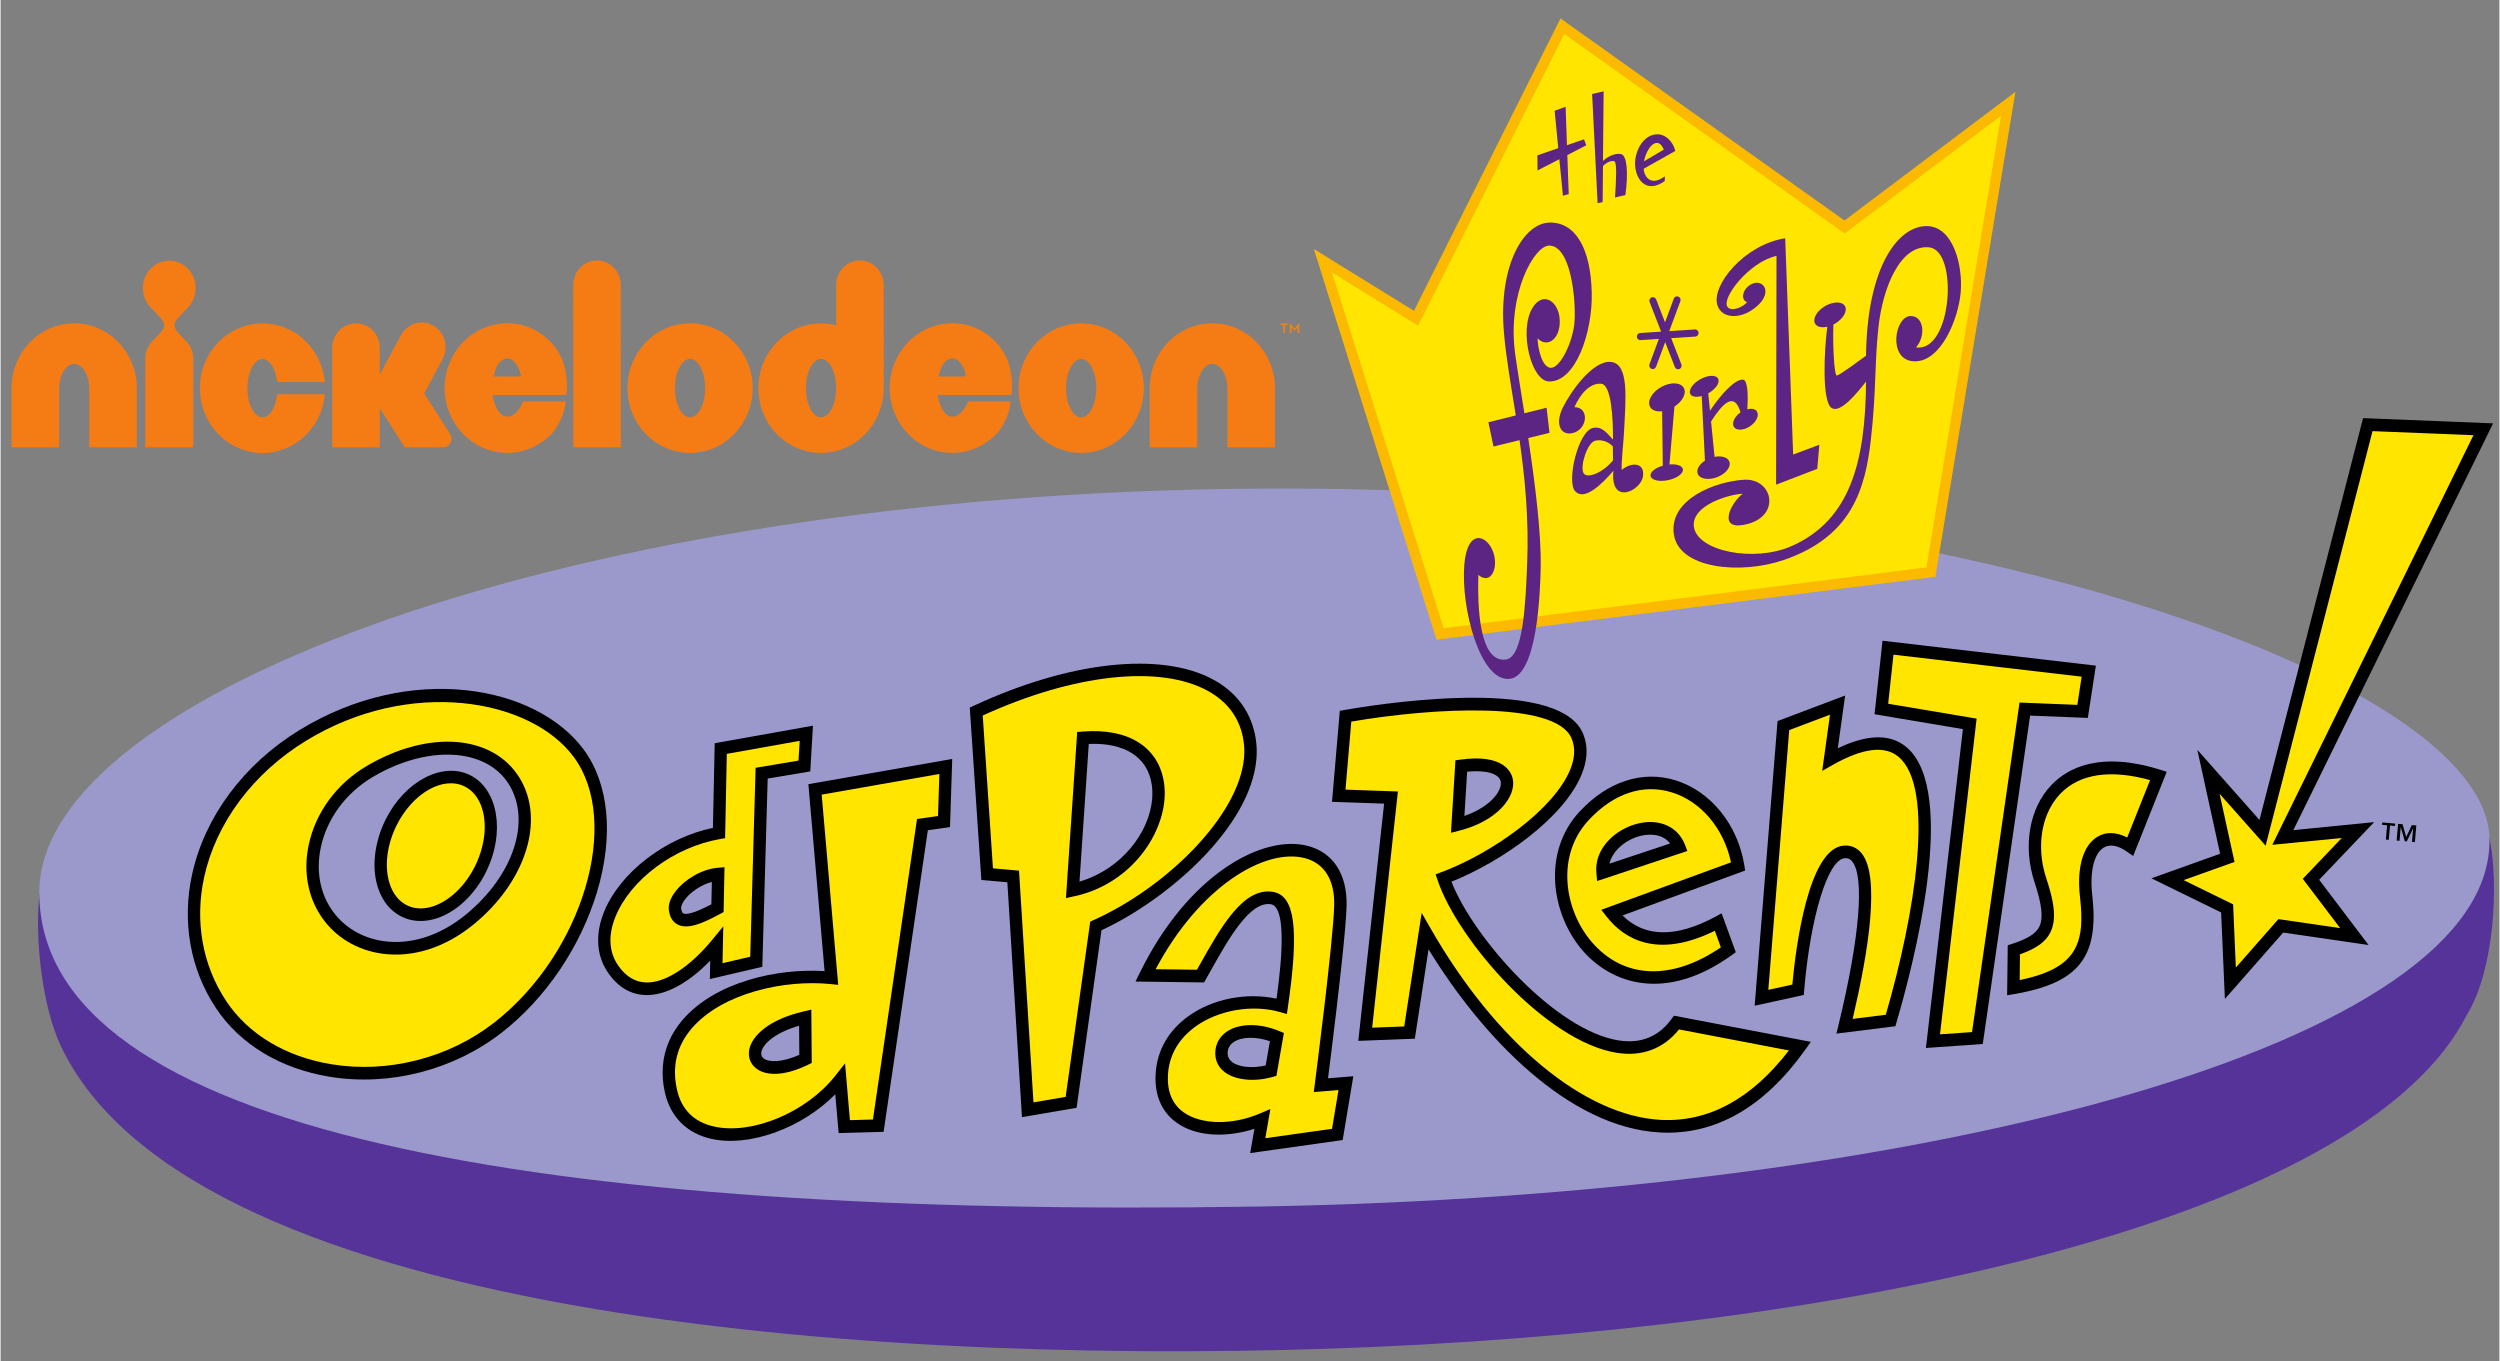
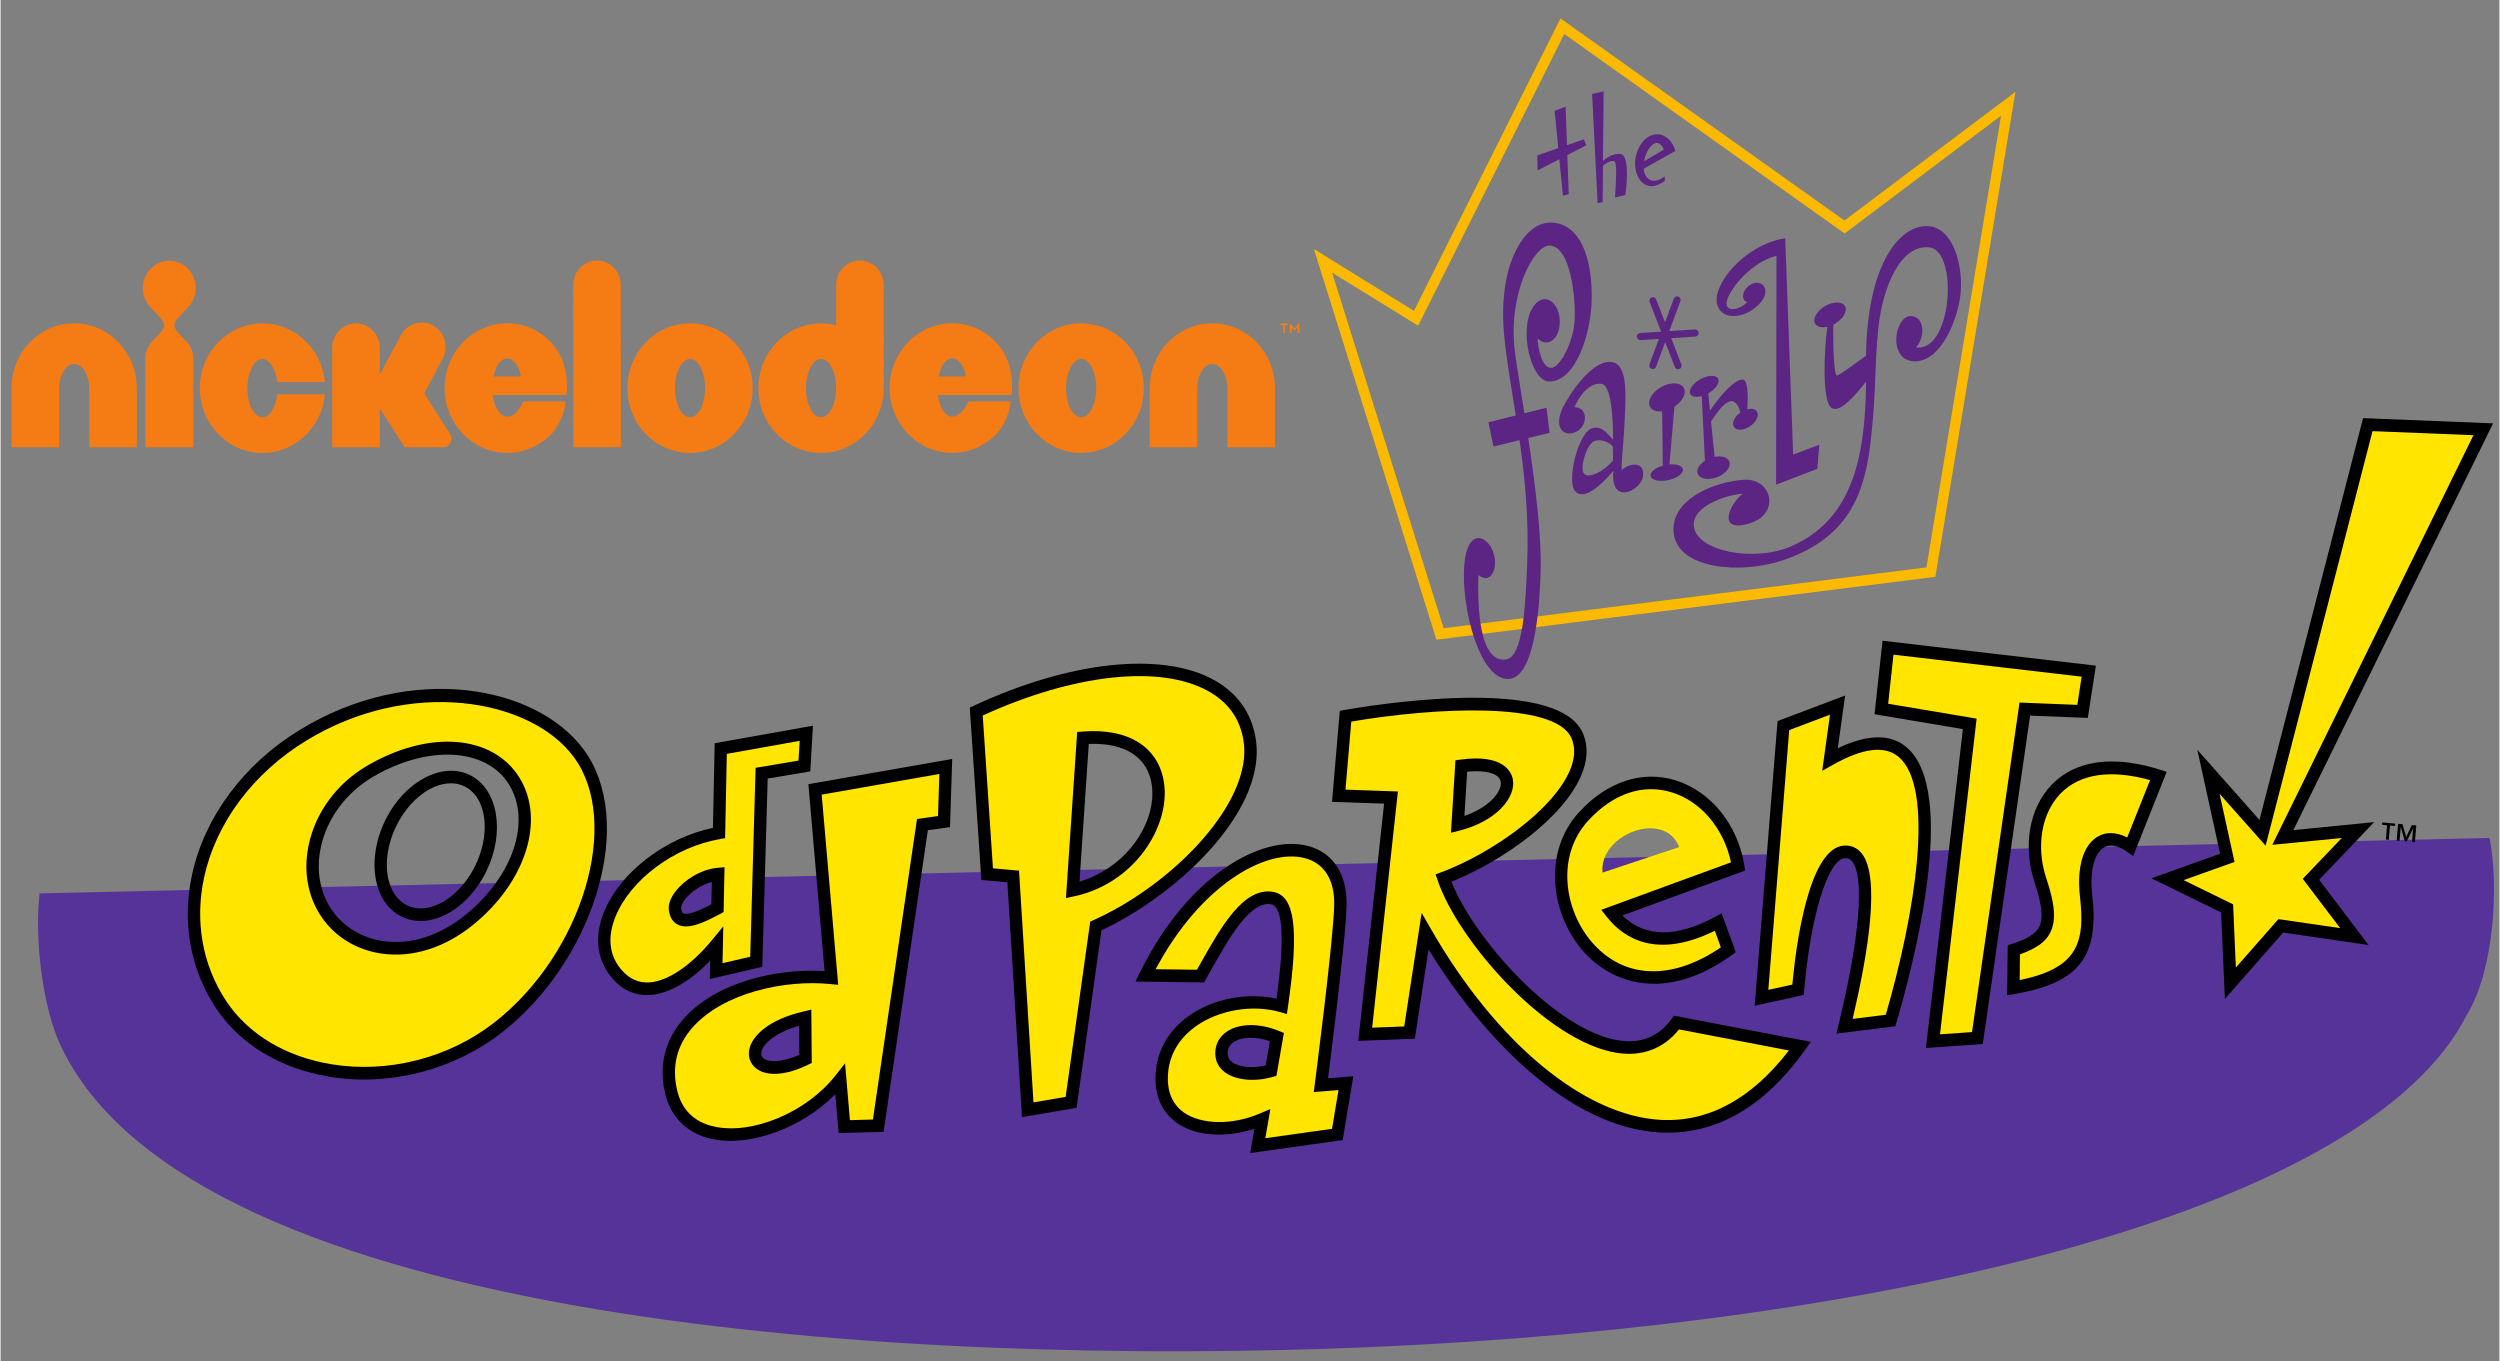
<svg xmlns="http://www.w3.org/2000/svg" height="233.342" viewBox="0 0 281.43 153.309" width="428.556">
  <rect x="0" y="0" width="281.43" height="153.309" fill="#808080" stroke="none" />
  <g transform="matrix(1.305 0 0 -1.33 -6.914 197.104)">
    <path d="m8.664 72.545c-.469-3.903.289-9.668 1.781-12.817 11.293-23.84 73.801-27.246 112.953-25.609 45.844 1.914 86.348 11.82 94.735 28.129 2.39 3.746 2.793 11.129 1.961 14.992z" fill="#539" />
-     <path d="m220.094 77.24c.472-17.387-48.528-30.278-106.192-31.211-61.953-1-105.246 6.344-105.265 26.586-.02 16.785 46.023 33.754 104.797 34.203 58.781.449 106.289-15.836 106.66-29.578z" fill="#9b99cc" />
    <path d="m55.18 84.423c4.441-5.871.746-17.328-6.93-23.222-7.812-6-19.371-4.817-23.93 1.937-4.925 7.297-1.82 17.453 7.055 22.785 9.324 5.602 19.93 3.625 23.805-1.5zm-18.016-1.55c-4.707-2.723-6.297-8.414-3.691-12.075 2.375-3.339 7.679-4.187 12.32-.461 4.234 3.407 5.957 8.34 3.832 11.719-2.184 3.469-7.551 3.653-12.461.817z" fill="#ffe500" />
    <path d="m31.102 86.38c-4.817-2.89-8.2-7.355-9.282-12.246-.886-4.004-.156-8.015 2.059-11.297 2.066-3.058 5.543-5.125 9.793-5.816 5.18-.84 10.75.566 14.906 3.758 3.781 2.902 6.766 7.238 8.192 11.883 1.46 4.769 1.039 9.172-1.165 12.082-4.105 5.433-14.933 7.386-24.503 1.636zm2.742-28.304c-3.957.64-7.18 2.547-9.082 5.359-2.047 3.035-2.723 6.754-1.899 10.473 1.02 4.601 4.223 8.816 8.789 11.558 8.942 5.371 19.356 3.594 23.106-1.363 4.156-5.5.773-16.633-6.832-22.48-3.926-3.016-9.192-4.34-14.082-3.547z" />
    <path d="m36.895 83.334c-2.582-1.493-4.407-3.922-5.004-6.661-.493-2.257-.082-4.457 1.144-6.183 1.188-1.668 3.024-2.75 5.172-3.047 2.66-.367 5.473.512 7.918 2.477 4.527 3.64 6.191 8.863 3.953 12.421-2.305 3.657-7.848 4.075-13.183.993zm12.277-1.563c1.945-3.09.383-7.723-3.715-11.016-2.215-1.781-4.738-2.582-7.105-2.253-1.852.257-3.43 1.183-4.446 2.609-1.054 1.48-1.398 3.375-.972 5.336.531 2.445 2.171 4.617 4.496 5.965 4.742 2.738 9.789 2.461 11.742-.641z" />
-     <path d="m46.734 74.623c-1.527-3.036-4.496-4.625-6.632-3.551-2.141 1.078-2.637 4.406-1.114 7.441 1.524 3.032 4.492 4.621 6.633 3.547 2.137-1.074 2.637-4.406 1.113-7.437z" fill="#ffe500" />
    <path d="m38.504 78.755c-.957-1.91-1.199-4.05-.641-5.726.371-1.121 1.059-1.961 1.992-2.43.934-.469 2.016-.519 3.137-.148 1.68.554 3.254 2.023 4.211 3.933 1.652 3.289 1.047 6.95-1.351 8.157-2.399 1.203-5.696-.496-7.348-3.786zm1.832-7.203c-.676.34-1.18.965-1.461 1.813-.469 1.414-.25 3.25.582 4.91 1.391 2.766 4.043 4.25 5.918 3.312 1.246-.628 1.836-2.175 1.68-3.957-.078-.89-.344-1.843-.805-2.765-.836-1.66-2.18-2.934-3.594-3.403-.843-.281-1.648-.25-2.32.09z" />
    <path d="m74.668 83.334.164 2.769-7.383-1.289-.148-7.141c-6.613-1.109-12.008-7.617-9.098-11.605 2.336-3.199 6.094-1.156 8.899 2.184l-.047-2.29 3.461.79.464 15.972zm-11.168-12.129c-.129 1.066 1.801 2.804 3.727 2.972l-.059-2.89c-2.109-1.121-3.496-1.512-3.668-.082z" fill="#ffe500" />
    <path d="m74.742 86.63-7.816-1.367s-.137-6.433-.153-7.168c-4.128-.847-8.039-3.789-9.414-7.156-.261-.644-.421-1.277-.472-1.891-.106-1.214.191-2.343.886-3.296.848-1.165 1.918-1.774 3.18-1.817 1.695-.058 3.688.996 5.586 2.914-.008-.414-.031-1.558-.031-1.558l4.527 1.035s.442 15.113.465 15.945c.676.109 3.676.602 3.676.602l.23 3.871zm-.48-1.168c-.039-.617-.074-1.238-.102-1.671-.66-.11-3.703-.61-3.703-.61s-.441-15.215-.465-16c-.488-.113-1.644-.375-2.39-.547.015.672.066 3.121.066 3.121l-.973-1.16c-1.937-2.308-4.07-3.652-5.707-3.593-.914.031-1.707.496-2.351 1.378-.614.84-.762 1.739-.692 2.563.051.586.215 1.133.403 1.594 1.293 3.168 5.093 5.945 9.043 6.609l.433.074s.133 6.371.149 7.141c.695.125 5.257.922 6.289 1.101z" />
    <path d="m67.18 74.712c-1.504-.132-2.891-1.074-3.602-1.949-.367-.453-.574-.906-.613-1.324-.008-.102-.008-.199.004-.297.074-.597.324-1.012.75-1.23.84-.438 2.086.043 3.699.906l.277.148.078 3.797zm-2.969-3.855c-.094.047-.152.188-.18.41v.004c-.004.02-.004.047-.004.074.016.164.121.426.379.746.457.563 1.317 1.168 2.274 1.426-.016-.68-.032-1.527-.039-1.898-1.598-.824-2.207-.879-2.43-.762z" />
    <path d="m86.715 78.627-1.86-.254-3.812-25.496-2.934-.082-.351 3.984c-3.953-4.93-13.199-6.949-14.602-1.008-1.621 6.887 7.235 10.297 13.84 9.625l-1.41 15.957 11.285 1.942zm-11.949-20.106-.028 3.512c-6.394-1.449-5.121-5.988.028-3.512z" fill="#ffe500" />
    <path d="m86.781 83.818-11.769-2.023 1.398-15.833c-4.055.254-9.406-.89-12.254-4.128-1.004-1.149-1.578-2.461-1.699-3.875-.066-.747-.008-1.52.18-2.313.48-2.031 1.886-3.41 3.961-3.879 3.312-.75 7.875.914 10.734 3.766.106-1.172.293-3.285.293-3.285l3.879.105s3.703 24.777 3.82 25.543c.489.066 1.91.262 1.91.262l.192 5.773zm-.465-1.16c-.027-.86-.097-2.946-.117-3.563-.515-.074-1.812-.25-1.812-.25s-3.676-24.593-3.805-25.449c-.512-.016-1.422-.039-1.984-.055-.067.766-.422 4.809-.422 4.809l-.832-1.035c-2.5-3.121-7.215-5.051-10.508-4.305-1.703.383-2.766 1.422-3.156 3.082-.465 1.977-.035 3.738 1.281 5.238 2.625 2.985 8.012 4.137 11.984 3.735l.641-.067s-1.344 15.192-1.426 16.11c.836.144 9.063 1.562 10.156 1.75z" />
    <path d="m74.621 62.552c-3.086-.695-4.453-2.097-4.699-3.172-.149-.64.055-1.238.555-1.636.918-.735 2.609-.625 4.519.297l.305.144-.035 4.516zm-3.48-3.972c-.149.117-.211.265-.196.453.004.035.008.07.016.109.164.707 1.234 1.621 3.25 2.199.004-.777.016-2.019.019-2.468-1.531-.664-2.648-.645-3.089-.293z" />
    <path d="m113.098 85.533c.906-5.84-6.715-12.867-13.278-15.75l-2.136-14.934-3.743-.625-1.253 19.754-2.247.195-.941 13.774c12.027 5.5 22.531 4.465 23.598-2.414zm-14.387.183-.887-12.902c8.489 1.762 10.836 13.699.887 12.902z" fill="#ffe500" />
    <path d="m89.277 88.431-.336-.152 1-14.598 2.243-.195c.054-.875 1.261-19.887 1.261-19.887l4.715.789s2.07 14.489 2.149 15.035c5.726 2.606 12.867 8.719 13.371 14.497.047.57.035 1.136-.055 1.695-.336 2.183-1.594 3.918-3.633 5.015-4.504 2.426-12.441 1.582-20.715-2.199zm20.211 1.262c1.758-.949 2.793-2.375 3.082-4.242.071-.453.082-.918.043-1.395-.437-5.011-6.808-11.062-13.008-13.781l-.269-.121s-2.02-14.106-2.121-14.84c-.516-.086-2.047-.344-2.777-.465-.075 1.11-1.247 19.621-1.247 19.621l-2.25.196c-.054.828-.836 12.25-.882 12.941 7.847 3.516 15.273 4.324 19.429 2.086z" />
    <path d="m98.668 86.248-.457-.039-.969-14.059.692.145c5.234 1.085 8.3 5.917 7.777 9.574-.441 3.062-3.074 4.699-7.043 4.379zm5.984-4.528c.055-.386.063-.785.028-1.191-.242-2.793-2.586-5.914-6.27-6.988.086 1.3.742 10.832.801 11.66 3.125.125 5.102-1.125 5.441-3.481z" />
    <path d="m119.242 56.306s1.606 12.125 1.684 15.211c.187 7.602-10.774 6.176-16.828-5.914l4.757-.058c1.825 3.171 3.829 6.992 6.172 6.605 1.735-.285 1.575-4.211.844-9.141-4.23 1.192-10.051-.996-10.355-5.746-.305-4.758 4.925-5.429 8.675-3.843-.14-.762-.273-1.508-.394-2.235l6.867.949.734 4.34zm-8.578 2.653c-.055 1.781 2.363 2.429 4.789 1.433-.164-.945-.336-1.906-.512-2.875-1.921-.543-4.23-.137-4.277 1.442z" fill="#ffe500" />
    <path d="m103.625 65.841-.383-.761 5.922-.075.512.895c1.613 2.824 3.441 6.023 5.265 5.723.602-.098 1.161-1.161.805-5.207-.07-.797-.183-1.743-.328-2.786-2.586.543-5.508.004-7.609-1.484-1.723-1.219-2.7-2.894-2.825-4.848-.148-2.281.887-3.519 1.786-4.156 1.839-1.305 4.554-1.222 6.734-.535-.113-.641-.363-2.055-.363-2.055l.726.102 7.258 1.004.918 5.402-2.184-.172c.274 2.114 1.141 8.84 1.473 12.653.07.808.117 1.488.129 1.961.062 2.671-1.164 4.519-3.371 5.07-3.918.976-10.32-2.449-14.465-10.731zm14.207 9.696c1.703-.426 2.613-1.848 2.559-4.008-.075-3.02-1.661-15.031-1.676-15.156l-.086-.653s1.492.117 2.133.168c-.149-.863-.469-2.75-.559-3.281-.613-.086-4.664-.645-5.754-.793.114.656.434 2.473.434 2.473l-.903-.379c-2.378-1.008-5.089-.961-6.593.105-.981.696-1.43 1.778-1.34 3.215.133 2.047 1.363 3.328 2.375 4.043 1.984 1.406 4.918 1.895 7.305 1.223l.582-.164.089.597c.981 6.61.61 9.434-1.285 9.746-2.558.422-4.492-2.968-6.367-6.246 0 0-.098-.175-.195-.347-.442.004-2.496.031-3.567.043 3.766 6.976 9.407 10.273 12.848 9.414z" />
    <path d="m111.082 60.814c-.559-.387-.887-.949-.945-1.598-.008-.089-.008-.179-.008-.273.019-.629.309-1.168.836-1.551.918-.672 2.574-.828 4.121-.387l.32.09.645 3.629-.399.16c-1.703.7-3.496.672-4.57-.07zm.512-2.562c-.258.191-.387.425-.399.722-.011.403.157.727.496.961.692.485 1.926.5 3.153.094-.094-.543-.285-1.606-.364-2.055-1.132-.254-2.285-.16-2.886.278zm-1.461.691h-.004z" />
    <path d="m141.348 85.927c1.84-4.058-5.504-9.879-11.532-12.093 2.282-6.625 14.86-19.391 20.125-12.231l10.661-2c-10.278-14.105-24.391-3.945-32.368 9.727l-1.339-8.575-3.825-.14 2.223 20.043-4.508.156.586 6.734c5.442.957 18.18 2.344 19.977-1.621zm-9.985-2.582-.316-4.972c4.988 1.23 6.219 5.765.316 4.972z" fill="#ffe500" />
    <path d="m121.277 88.076-.402-.071-.672-7.707s3.621-.125 4.496-.152c-.117-1.082-2.226-20.09-2.226-20.09l4.879.184s.871 5.566 1.183 7.566c4.649-7.453 12.098-15.105 19.996-15.508 4.739-.238 8.946 2.114 12.504 6.993l.496.683-11.82 2.215-.199-.269c-1.106-1.504-2.637-2.118-4.555-1.829-5.457.836-12.516 8.629-14.445 13.442 4.41 1.742 9.691 5.406 11.23 9.074.231.555.371 1.09.414 1.602.059.687-.047 1.332-.32 1.937-2.258 4.984-18.691 2.254-20.559 1.93zm19.586-2.371c.196-.43.27-.903.227-1.41-.035-.403-.145-.829-.332-1.274-1.426-3.402-6.778-7.086-11.121-8.684l-.492-.179.171-.496c1.754-5.11 9.391-13.692 15.481-14.621 2.187-.336 4.027.359 5.355 1.984.532-.102 8.059-1.516 9.481-1.781-3.211-4.094-6.918-6.086-11.047-5.879-6.625.34-14.246 6.558-19.887 16.234l-.758 1.297s-1.386-8.836-1.507-9.621c-.563-.02-2.012-.074-2.766-.102.129 1.157 2.223 20 2.223 20s-3.664.125-4.524.157l.5 5.761c7.008 1.18 17.567 1.766 18.996-1.386z" />
    <path d="m131.289 83.873-.434-.059-.386-6.137.707.176c3.265.809 4.922 2.852 4.633 4.359-.098.52-.715 2.176-4.52 1.661zm3.473-1.86c.015-.074.015-.152.008-.234-.067-.793-1.118-1.992-3.141-2.676.062.977.195 3.125.238 3.75 1.637.149 2.766-.16 2.895-.84z" />
    <path d="m153.539 70.099.871-2.336c-10.785-7.633-18.105 5.328-12.469 11.324 5.383 5.723 12.313 1.907 13.325-4.253l-10.942-3.93c2.149-2.688 5.348-2.848 9.215-.805zm-9.988 4.207 6.617 2.16c-1.27 3.207-6.93 1.082-6.617-2.16z" fill="#ffe500" />
    <path d="m141.555 79.455c-3.235-3.438-2.418-8.649.238-11.703 2.492-2.864 7.195-4.477 12.922-.426l.336.238-1.223 3.293-.535-.285c-3.418-1.805-6.105-1.754-8.02.105 1.332.481 10.59 3.805 10.59 3.805l-.074.438c-.566 3.445-2.894 6.273-5.937 7.199-2.86.871-5.887-.102-8.297-2.664zm1.043-11c-2.344 2.695-3.086 7.269-.266 10.269 2.156 2.289 4.715 3.133 7.207 2.371 2.531-.769 4.484-3.074 5.098-5.922-.821-.293-11.196-4.019-11.196-4.019l.465-.582c1.524-1.906 4.379-3.586 9.336-1.195.184-.5.371-1.008.52-1.403-4.254-2.851-8.407-2.691-11.164.481z" />
-     <path d="m146.586 78.455c-1.883-.453-3.773-2.082-3.566-4.2l.062-.664 7.789 2.543-.207.532c-.609 1.535-2.211 2.238-4.078 1.789zm.25-1.039c.445.109 1.797.324 2.543-.645-.891-.289-4.168-1.363-5.234-1.711.281 1.149 1.468 2.063 2.691 2.356z" />
    <path d="m160.422 64.38-3.152-.675 1.89 23.047 4.676 1.738-.648-4.586c11.144 6.172 8.746-10.406 5.222-22.125l-3.969-.484c2.02 8.156 2.7 14.953-.023 14.761-2.277-.156-3.57-6.828-3.996-11.676z" fill="#ffe500" />
    <path d="m163.648 88.99-4.992-1.852-1.976-24.105 4.242.91.031.394c.547 6.278 2.055 11.086 3.5 11.188.274.02.469-.063.637-.266 1.094-1.3.656-6.472-1.168-13.836l-.188-.753 5.09.625.098.332c1.363 4.531 5.445 19.605.824 23.332-1.387 1.117-3.375 1.058-5.891-.125.176 1.222.633 4.468.633 4.468zm-.468-1.313c-.16-1.152-.672-4.757-.672-4.757l.937.519c2.551 1.41 4.446 1.645 5.629.688 1.614-1.297 1.977-4.625 1.621-8.696-.355-4.074-1.433-8.89-2.699-13.164-.457-.055-1.976-.242-2.859-.351.664 2.781 1.285 5.836 1.511 8.441.219 2.527.075 4.621-.742 5.59-.386.465-.914.687-1.527.644-3.066-.214-4.152-8.609-4.449-11.769-.442-.094-1.352-.289-2.071-.445.11 1.324 1.75 21.359 1.805 21.996.445.164 2.481.922 3.516 1.304z" />
    <path d="m179.996 88.154-4.094-27.859-3.832-.262 3.176 26.867-7.629 1.262.571 5.187 17.328-1.988-.536-3.406z" fill="#ffe500" />
    <path d="m167.656 93.408-.629-5.692s6.75-1.117 7.625-1.261c-.113-.973-3.191-27-3.191-27l4.906.336s3.953 26.89 4.086 27.808c.785-.031 4.981-.195 4.981-.195l.695 4.426-18.414 2.109zm1.004-.649c.965-.113 15.238-1.75 16.238-1.863-.097-.644-.285-1.82-.371-2.387-.777.032-4.988.196-4.988.196s-3.98-27.082-4.101-27.907c-.551-.039-1.993-.136-2.762-.187.144 1.215 3.16 26.734 3.16 26.734s-6.762 1.117-7.633 1.258c.078.727.371 3.391.457 4.156z" />
    <path d="m191.527 82.505-2.425-5.98c-2.356 1.637-4.286-.141-3.817-4.191.543-4.692-.719-6.844-6.277-7.786l.043 3.211c2.937.934 3.586 2.071 2.297 5.871-1.703 5.032 1.023 11.696 10.179 8.875z" fill="#ffe500" />
    <path d="m182.281 81.712c-1.91-1.957-2.472-5.199-1.437-8.253.636-1.875.758-3.028.402-3.735-.301-.59-1.004-1.027-2.355-1.457l-.368-.117-.054-4.234.633.105c5.562.945 7.32 3.137 6.714 8.375-.23 1.981.149 3.524.989 4.027.523.313 1.23.192 1.992-.336l.551-.378 2.894 7.132-.554.172c-5.18 1.598-7.973.176-9.407-1.301zm-.082-12.472c.164.328.266.687.301 1.101.078.86-.133 1.95-.645 3.457-.386 1.141-.523 2.305-.429 3.395.129 1.473.683 2.812 1.621 3.777 1.66 1.711 4.344 2.098 7.758 1.168-.336-.828-1.645-4.047-1.973-4.859-.93.461-1.828.508-2.574.058-.887-.531-1.418-1.621-1.547-3.101-.055-.594-.039-1.254.043-1.965.109-.953.156-1.801.09-2.551-.207-2.363-1.531-3.758-5.293-4.515.012.715.023 1.742.027 2.179 1.418.5 2.211 1.047 2.621 1.856z" />
    <path d="m197.469 75.556-1.625 7.289 4.668-5.172 9.086 34.567 9.965-.391-17.297-34.566 6.48.625-4.055-4.172 3.747-4.848-6.352.91-4.352-4.859-.281 6.332-5.14 2.473z" fill="#ffe500" />
    <path d="m219.582 112.38-10.394.411s-8.465-32.223-8.942-34.028l-5.363 5.942s1.781-7.989 1.965-8.801c-.746-.262-5.926-2.082-5.926-2.082s5.5-2.645 6.016-2.891c.023-.574.324-7.324.324-7.324s4.683 5.234 5.031 5.621c.516-.074 7.371-1.058 7.371-1.058s-3.781 4.902-4.266 5.527c.547.562 4.747 4.883 4.747 4.883s-5.579-.539-6.973-.676c.824 1.644 17.238 34.445 17.238 34.445zm-.867-1.035c-.707-1.418-17.36-34.687-17.36-34.687s4.247.41 5.993.578c-1.141-1.172-3.364-3.457-3.364-3.457s2.235-2.895 3.227-4.176c-1.648.234-5.332.762-5.332.762s-2.555-2.852-3.672-4.098c-.07 1.649-.234 5.348-.234 5.348s-2.879 1.383-4.27 2.055c1.418.496 4.391 1.539 4.391 1.539s-.821 3.671-1.289 5.769c1.367-1.512 3.972-4.394 3.972-4.394s9.012 34.296 9.227 35.105c.715-.027 7.387-.289 8.711-.344z" />
-     <path d="m127.455 121.247-8.031 4.867 10.106-31.598 42.363 5.239 6.668 39.656-14.121-10.438-24.356 17.004z" fill="#ffe500" />
    <path d="m139.69 146.18s-11.992-23.484-12.414-24.304c-.738.445-8.637 5.234-8.637 5.234l10.578-33.082 43.059 5.324 6.91 41.071s-14.258-10.536-14.754-10.899c-.512.356-24.508 17.113-24.508 17.113zm-11.84-25.136s11.953 23.402 12.398 24.277c.809-.562 24.196-16.894 24.196-16.894s11.941 8.824 13.496 9.972c-.344-2.039-6.328-37.621-6.434-38.246-.64-.082-40.953-5.062-41.668-5.152-.211.664-8.961 28.035-9.629 30.113 1.551-.937 7.422-4.496 7.422-4.496z" fill="#fbba00" />
    <g fill="#5c2483">
      <path d="m140.48 135.905-.117 3.254-.945-.343.312-3.164-1.8-.606.011-1.281 1.883.953.309-3.094.5.137-.121 3.305 1.636.832-.199.504z" />
      <path d="m145.145 135.152c-.379.078-.989-.079-1.555-.579l.055 5.887-.993-.219.473-9.246.434.086.031 3.063c.351.347.812.5 1 .383.234-.145.109-1.946.039-3.051l.894.207c.254 1.808.161 3.355-.378 3.469z" />
      <path d="m148.926 133.269c-1.145-.852-1.77-.114-1.824.64l2.73 1.508c-.223.875-.906 1.395-1.48 1.41-1.278.035-1.981-1.406-1.993-2.433-.019-1.324.934-2.684 2.563-1.52zm-.086 2.261-1.707-.988c.215 1.16 1.164 2.254 1.707.988z" />
      <path d="m139.858 121.05c-.039 1.613-1.438 2.559-2.352 1.074-1.187-1.91-.117-6.199 1.426-6.23 2.32-.047 3.758 4.191 3.688 7.476-.082 3.848-1.438 6.047-3.676 5.977-2.188-.074-4.387-3.582-3.906-9.274.183-2.128.609-4.476 1.027-7.054l-2.363-.578.437-2.055 2.25.539c.461-3.172.82-6.668.656-10.523-.144-3.442-.343-7.86-1.832-8.051-1.925-.25-2.5 3.008-2.379 7.164 1.036-.871 1.75.504 1.305 1.863-.5 1.512-2.242 2.156-2.516-.976-.32-3.665 1.372-9.985 3.922-9.688 2.348.27 2.625 7.145 2.668 9.41.055 2.992-.496 7.192-1.074 10.981l1.836.441-.254 2.125-1.914-.469c-.32 1.996-.621 3.77-.797 5.032-.711 5.117 1.668 9.199 2.953 9.171 1.871-.043 2.289-4.585 2.176-6.378s-1.258-4.004-2.043-3.977c-.781.027-1.125 1.645-1.156 2.504.82-.848 1.957-.113 1.918 1.496z" />
      <path d="m143.44 115.702c-.977.086-1.817-.867-2.317-1.984 1.282.012 1.168-1.836-.101-2.18-1.031-.277-1.637.68-.883 2.176.629 1.242 2.535 3.977 4.129 3.836 1.598-.141 1.277-3.148 1.145-5.813-.047-1.019-.262-2.714-.204-3.339.782.679 2.028.679 1.829-.555-.196-1.231-2.848-2.473-2.547.492-1.192-1.371-2.586-2.543-3.317-1.719-.734.821.266 5.11 1.582 5.352.637.117 1.008-.223 1.699-.996.012 1.695-.128 4.652-1.015 4.73zm-.512-4.82c-.707-.16-1.332-2.184-1.019-2.742.296-.535 1.703.043 2.55 1.078l-.019 1.176c-.395.418-.985.605-1.512.488z" />
      <path d="m150.483 108.472c-.063.297-.551.449-1.156.398l.429 4.895c.696.445 1.059 1.121.813 1.574-.266.488-1.137.531-1.942.094-.804-.438-1.242-1.192-.976-1.68.164-.305.566-.437 1.043-.383l.058-4.605c-.664-.188-1.125-.559-1.054-.879.074-.352.757-.508 1.527-.344.766.16 1.328.578 1.258.93z" />
      <path d="m156.873 113.355c-.144.218-.468.273-.828.187.075 1.129.055 2.469-.371 2.508-.679.059-1.906-1.242-2.851-2.633l-.149 1.473c.649.359 1.031.91.852 1.242-.18.336-.863.316-1.528-.043-.66-.359-1.05-.922-.871-1.258.133-.238.524-.293.985-.172l.277-5.472c-.488-.309-.758-.746-.625-1.098.164-.449.914-.582 1.668-.301.754.282 1.231.871 1.063 1.321-.137.367-.668.519-1.274.402l-.305 2.996c.911 1.395 1.993 2.648 2.543.77-.527-.364-.781-.911-.566-1.235.215-.328.836-.301 1.387.059.547.363.812.922.593 1.254z" />
      <path d="m149.702 122.909-2.098-5.554c-.059-.157.019-.332.176-.391.156-.059.332.02.39.176l2.098 5.555c.059.156-.023.332-.18.39-.156.059-.328-.019-.386-.176z" />
      <path d="m147.784 123.015c-.153-.063-.231-.238-.168-.395l2.175-5.5c.063-.156.239-.23.395-.172.152.063.23.239.168.395l-2.176 5.5c-.062.156-.238.23-.394.172z" />
      <path d="m151.522 120.3-4.723-.301c-.168-.012-.297-.152-.285-.32s.156-.293.324-.281l4.719.297c.168.011.293.156.285.324-.012.164-.156.293-.32.281z" />
      <path d="m156.025 122.609c-.609.214-.375 1.175.415 1.546.921.434 1.824-.609.519-1.816-1.293-1.191-3.082-1.223-3.492.004-.555 1.652 2.285 5.129 5.848 5.68l.687-18.317 2.258.832-.176-2.039-3.555-1.344.036 19.375c-2.364-.507-4.758-3.578-4.239-4.308.336-.473 1.383-.016 1.699.387z" />
      <path d="m171.616 129.05c-2.45.098-5.227-3.262-5.325-10.977-.554-.402-2.289-1.644-2.511-1.679-.254-.039-.367 2.816-.305 4.328.047.023.09.043.137.066.711.41 1.097 1.074.863 1.485-.234.41-1.004.41-1.719.004-.711-.411-1.097-1.079-.859-1.485.16-.285.578-.367 1.055-.262-.274-1.957-.489-6.406.39-6.894.758-.422 2.102 1.199 2.953 2.25-.054-6.941-1.429-11.727-6.382-13.914-3.278-1.445-8.305-.442-8.485 1.691-.144 1.739 2.969 2.66 4.227 2.727-1.082-.797-2.313-3.309.492-2.543 2.805.769 2.062 3.871-.391 3.726-2.453-.144-6.453-1.64-6.054-4.589.398-2.954 5.742-3.473 9.511-2.2 5.887 1.985 7.016 6.055 7.496 10.18.477 4.125.305 6.223.641 9.41.375 3.547 1.934 7.153 4.41 6.875 2.535-.281 1.961-8.918-1.156-8.469.855.938.703 2.618-.422 2.657-1.43.047-2.055-3.75.258-3.836 2.316-.082 3.828 3.597 4.023 5.844.196 2.242-.625 5.515-2.847 5.605z" />
    </g>
    <path d="m211.965 78.455-1.121.097-.02-.203.438-.039-.106-1.207.25-.023.106 1.211.433-.039zm.629-.055-.383.035-.125-1.414.25-.023.102 1.152h.007l.344-1.191.172-.012.543 1.109h.004l-.098-1.148.25-.024.121 1.414-.383.032-.488-1.004z" />
    <path d="m18.707 114.466c.043-.293.125-.586.207-.875l.488.278c-.191.23-.351.461-.507.722z" fill="#fff" />
  </g>
  <g transform="matrix(.376 0 0 .389 1.232 29.338)">
    <g fill="#f57c14">
      <path d="m18.757 18.194c-5.159-.006-9.892 2.11-13.266 5.497-3.381 3.368-5.497 8.101-5.491 13.266v17.136h14.237v-7.5-9.347c.006-2.054.495-3.807 1.327-5.165.839-1.34 1.922-2.135 3.193-2.141 1.271.006 2.354.801 3.193 2.141.833 1.359 1.321 3.112 1.327 5.165v16.848h14.243v-17.136c0-5.165-2.116-9.898-5.497-13.266-3.375-3.387-8.108-5.503-13.266-5.497" />
      <path d="m359.677 18.194c-5.159-.006-9.892 2.11-13.266 5.497-3.381 3.368-5.497 8.101-5.491 13.266v17.136h14.237v-7.5-9.347c.006-2.054.495-3.807 1.327-5.165.839-1.34 1.922-2.135 3.193-2.141 1.271.006 2.354.801 3.193 2.141.833 1.359 1.321 3.112 1.327 5.165v16.848h14.243v-17.136c0-5.165-2.116-9.898-5.497-13.266-3.375-3.387-8.108-5.503-13.266-5.497" />
      <path d="m52.845 13.583c1.434-1.434 2.316-3.412 2.316-5.597 0-2.191-.883-4.17-2.316-5.597-1.434-1.434-3.412-2.323-5.597-2.323s-4.163.889-5.597 2.323c-1.434 1.427-2.323 3.406-2.323 5.597 0 2.185.889 4.163 2.323 5.597l1.747 1.747c2.918 2.924 3.124 3.694.351 6.467 0 0-1.59 1.59-1.59 1.59-1.302 1.308-2.11 3.105-2.11 5.096v25.606h14.393v-25.606c0-1.991-.801-3.788-2.104-5.096l-1.59-1.584c-2.774-2.774-2.567-3.55.351-6.474z" />
      <path d="m78.358 42.941c-.839 1.546-1.928 2.467-3.193 2.473-1.271-.006-2.36-.927-3.199-2.473-.826-1.565-1.321-3.594-1.321-5.966 0-2.373.495-4.395 1.321-5.966.839-1.546 1.928-2.467 3.199-2.473 1.265.006 2.354.927 3.193 2.473.614 1.164 1.039 2.579 1.221 4.201h14.262c-.419-4.464-2.417-8.515-5.409-11.501-3.375-3.387-8.114-5.497-13.266-5.497-5.159 0-9.898 2.11-13.266 5.497-3.387 3.375-5.503 8.108-5.497 13.266-.006 5.159 2.11 9.892 5.497 13.266 2.598 2.598 7.118 5.497 13.266 5.497 4.614 0 8.89-1.697 12.158-4.476 2.379-2.022 5.91-6.079 6.517-12.521h-14.262c-.182 1.622-.607 3.036-1.221 4.201" />
      <path d="m144.349 33.596c.257-1.096.601-2.06.939-2.78.632-1.359 1.922-2.467 3.193-2.473 1.283.006 2.329.914 3.218 2.523.388.695.733 1.903.902 2.705l-8.252.025zm4.132-15.414c-5.159-.006-9.892 2.11-13.266 5.491-3.381 3.375-5.497 8.114-5.497 13.273 0 5.159 2.116 9.892 5.497 13.266 3.287 3.287 7.939 5.491 13.348 5.491 5.572 0 10.186-2.486 13.298-5.61 3.919-4.495 4.107-9.303 4.107-9.303h-12.697s-1.759 4.433-4.789 4.433c-1.271-.006-2.354-.92-3.193-2.473-.57-1.071-.977-2.367-1.177-3.832h22.107s1.515-9.022-4.533-15.126c-3.512-3.556-7.989-5.616-13.204-5.61" />
      <path d="m277.664 33.596c.257-1.096.601-2.06.939-2.78.632-1.359 1.922-2.467 3.193-2.473 1.283.006 2.329.914 3.218 2.523.388.695.733 1.903.902 2.705l-8.252.025zm4.132-15.414c-5.159-.006-9.892 2.11-13.266 5.491-3.381 3.375-5.497 8.114-5.497 13.273 0 5.159 2.116 9.892 5.497 13.266 3.287 3.287 7.939 5.491 13.348 5.491 5.572 0 10.18-2.486 13.298-5.61 3.919-4.495 4.107-9.303 4.107-9.303h-12.697s-1.759 4.433-4.789 4.433c-1.271-.006-2.354-.92-3.193-2.473-.57-1.071-.977-2.367-1.177-3.832h22.107s1.515-9.022-4.533-15.126c-3.512-3.556-7.989-5.616-13.204-5.61" />
      <path d="m175.364 0c-3.932 0-7.118 3.193-7.118 7.125l.019 46.962h14.243l-.019-46.968c0-3.932-3.193-7.118-7.125-7.118" />
      <path d="m203.234 45.405c-2.492 0-4.52-3.781-4.52-8.452 0-4.664 2.028-8.446 4.52-8.446 2.498 0 4.52 3.781 4.52 8.446 0 4.671-2.022 8.452-4.52 8.452m0-27.209c-10.362 0-18.763 8.396-18.763 18.757 0 10.362 8.402 18.763 18.763 18.763s18.763-8.402 18.763-18.763c0-10.362-8.402-18.757-18.763-18.757" />
      <path d="m320.394 45.405c-2.492 0-4.52-3.781-4.52-8.452 0-4.664 2.028-8.446 4.52-8.446s4.52 3.781 4.52 8.446c0 4.671-2.028 8.452-4.52 8.452m0-27.209c-10.362 0-18.763 8.396-18.763 18.757 0 10.362 8.402 18.763 18.763 18.763s18.763-8.402 18.763-18.763c0-10.362-8.402-18.757-18.763-18.757" />
      <path d="m242.466 45.405c-2.492 0-4.52-3.781-4.52-8.452 0-4.664 2.028-8.446 4.52-8.446 2.498 0 4.52 3.781 4.52 8.446 0 4.671-2.022 8.452-4.52 8.452m18.757-8.446.031.013-.019-29.857c-.006-3.932-3.193-7.118-7.125-7.112-3.932 0-7.118 3.193-7.118 7.125l.006 11.645c-1.459-.363-2.974-.557-4.533-.557-5.159-.006-9.892 2.11-13.266 5.497-3.381 3.368-5.497 8.108-5.491 13.26-.006 5.159 2.11 9.898 5.491 13.266 2.16 2.172 6.799 5.503 13.266 5.497 6.474.006 11.107-3.324 13.266-5.497 3.381-3.368 5.497-8.108 5.497-13.266 0-.006-.006-.013-.006-.013" />
      <path d="m131.786 51.602c0-.476-.144-.92-.376-1.296l-7.801-11.795 5.403-9.804c1.997-3.387.87-7.757-2.517-9.754-3.387-1.997-7.757-.87-9.754 2.523l-6.449 11.526v-7.688c0-3.932-3.187-7.118-7.118-7.118-3.932 0-7.125 3.187-7.125 7.118v28.781h14.243v-11.269l7.513 11.263 11.501-.006c1.371 0 2.479-1.108 2.479-2.479" />
    </g>
    <path d="m382.885 18.194h.082l1.336 1.494 1.33-1.494h.082v2.801h-.498v-1.734l-.867 1.031h-.094l-.867-1.031v1.734h-.504v-2.801zm-1.934.475h-.832v-.428h2.168v.428h-.832v2.326h-.504z" fill="#f58113" />
  </g>
</svg>